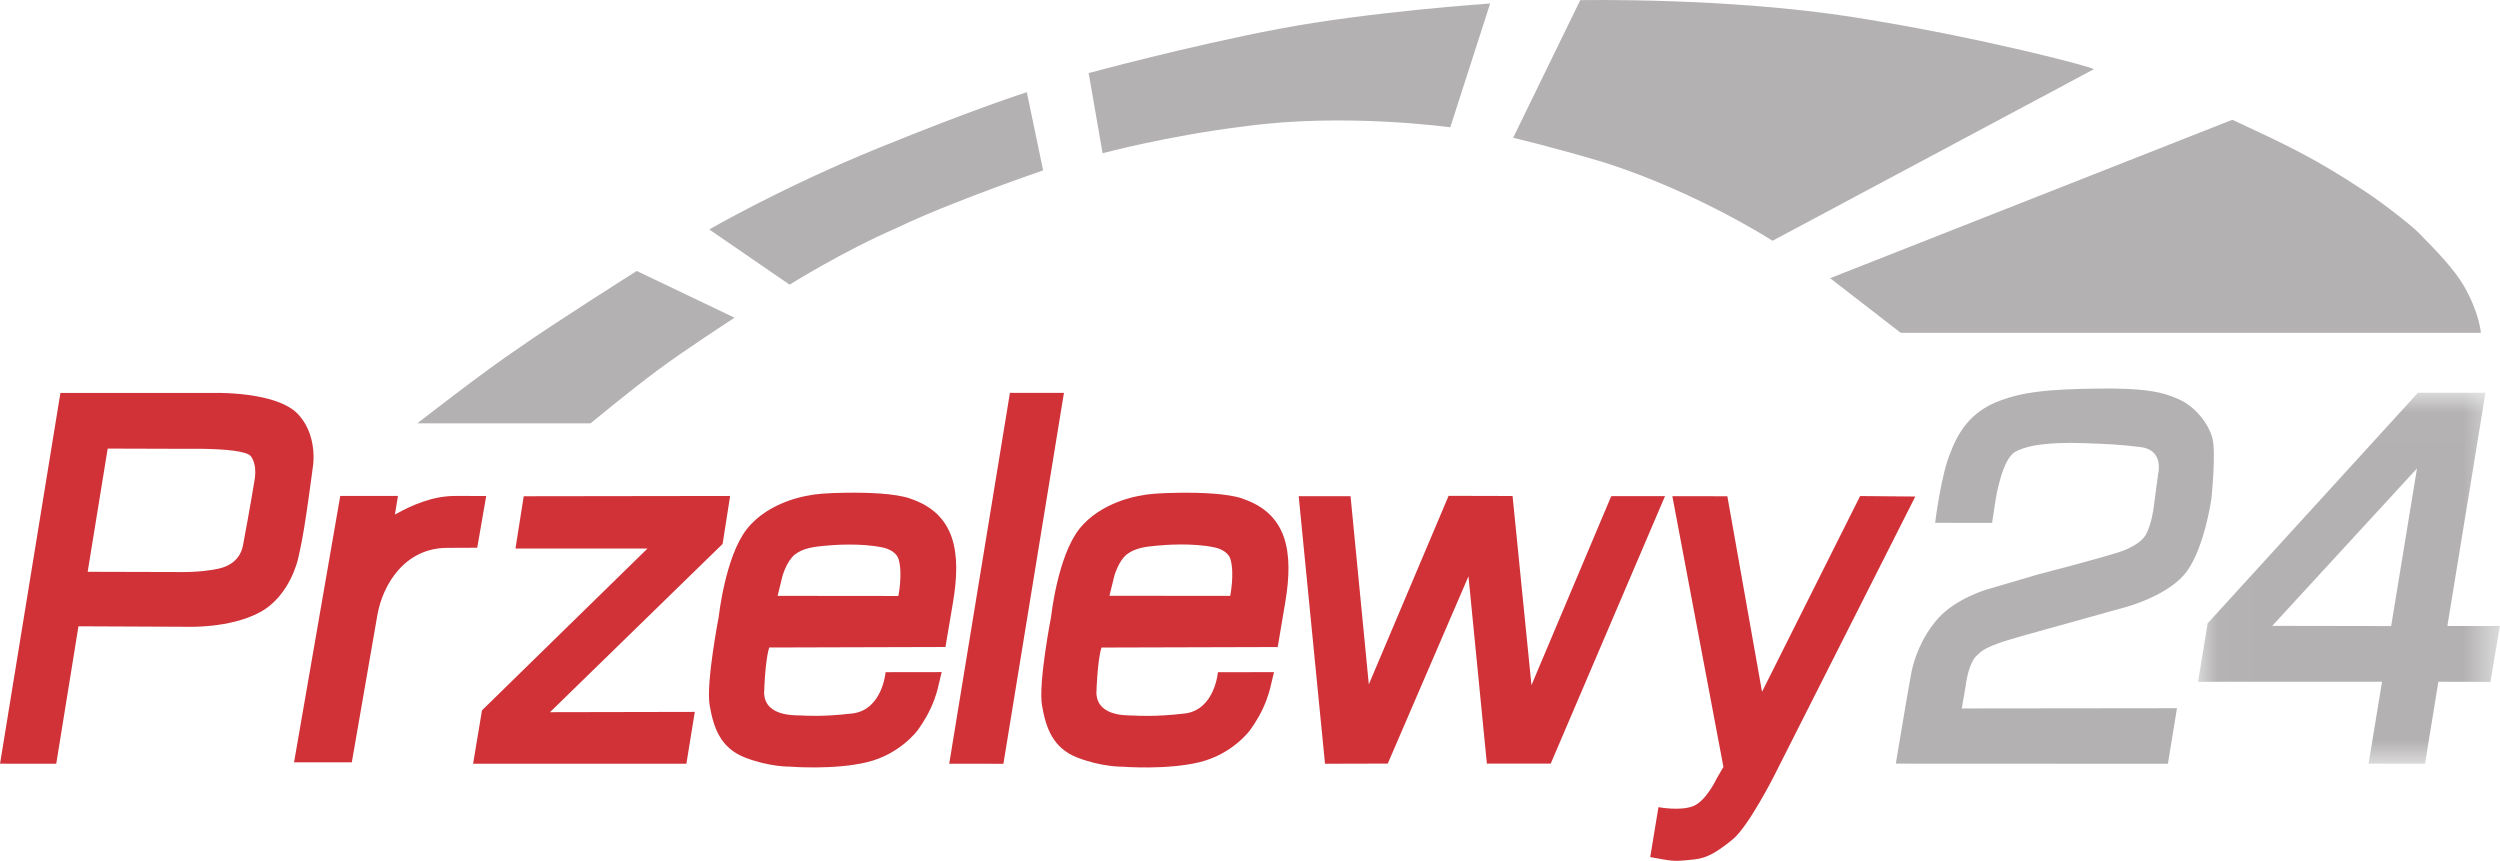
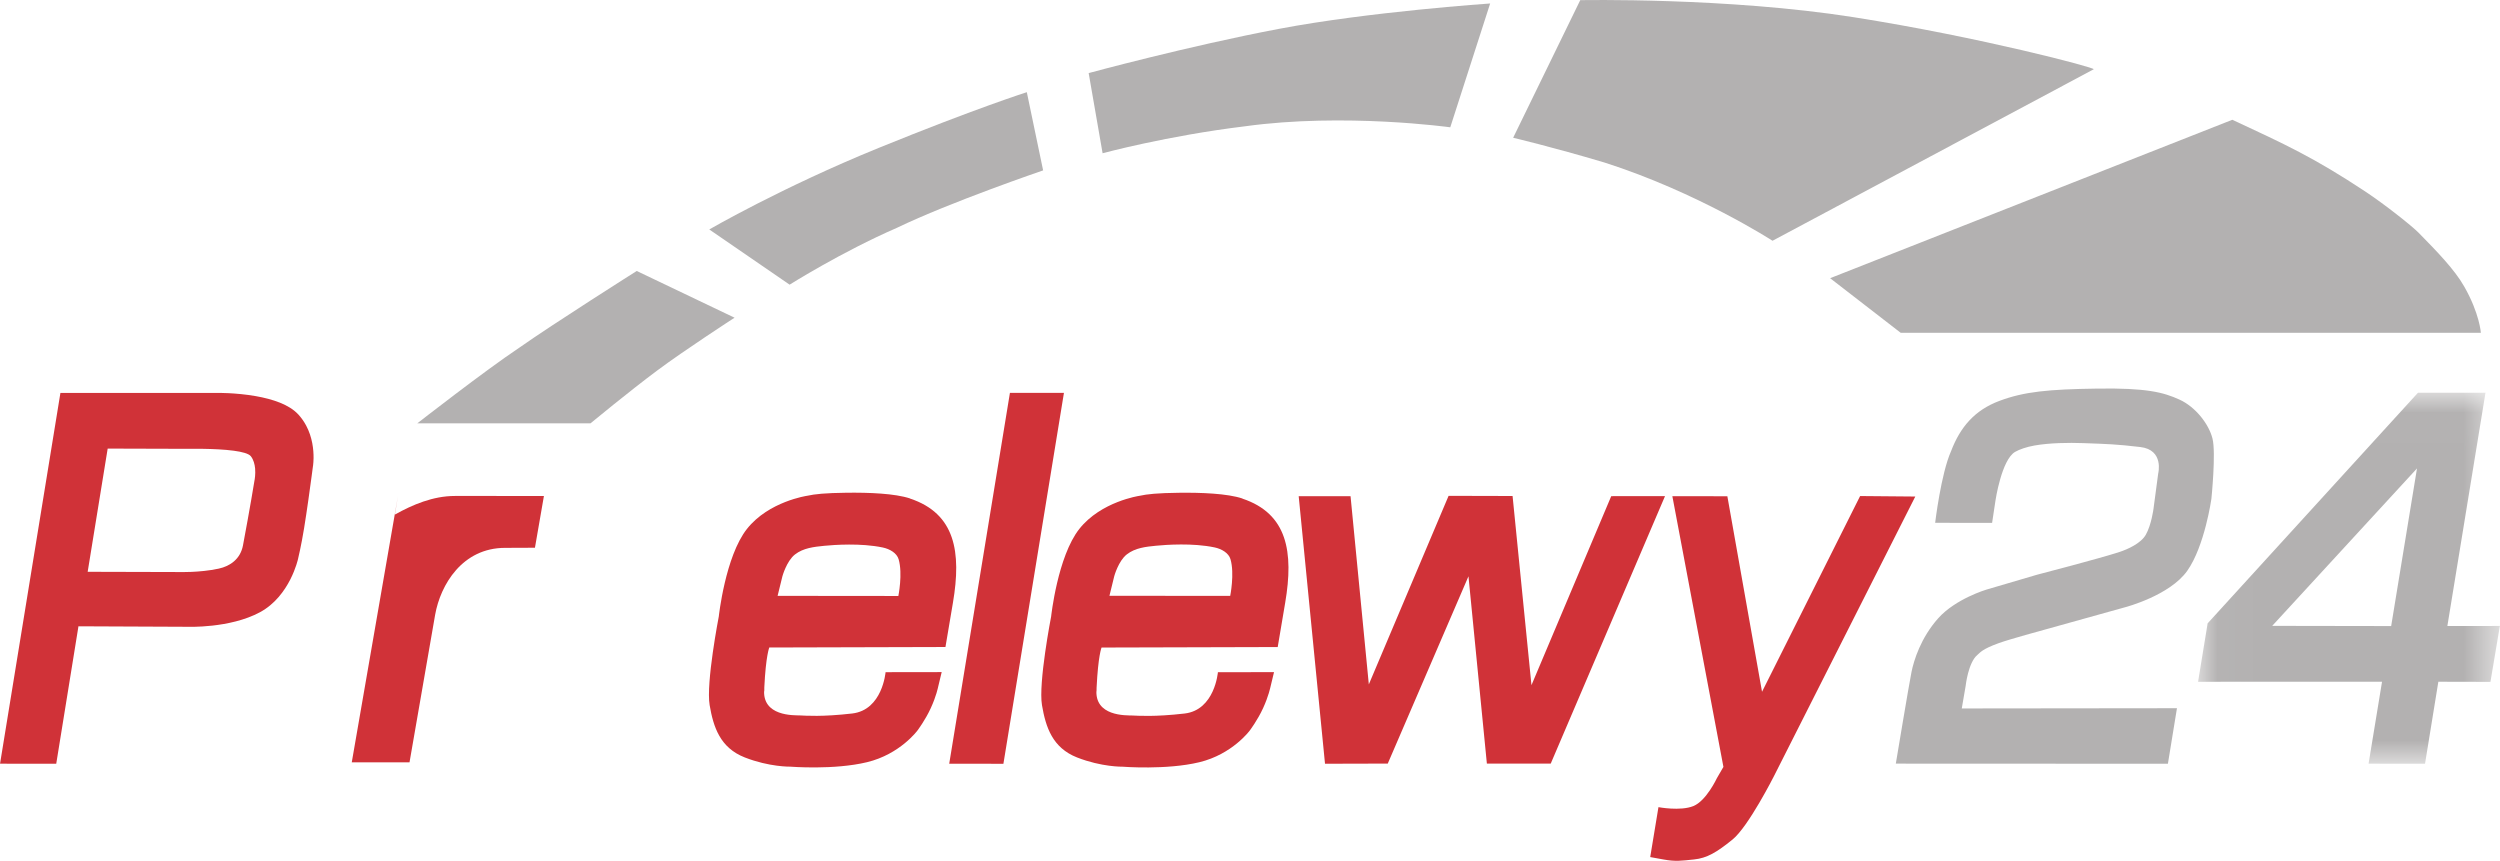
<svg xmlns="http://www.w3.org/2000/svg" xmlns:xlink="http://www.w3.org/1999/xlink" width="69.714" height="24" version="1.1" viewBox="0 0 69.714 24">
  <defs>
    <polygon id="path-1" points="7.392 9.07 0.03 9.07 0.03 0.018 7.392 0.018" />
  </defs>
  <g transform="matrix(1.143 0 0 1.143 -4.59922e-7 -5.21937e-5)" fill="none" fill-rule="evenodd">
    <g id="SPB_&amp;_AltPay_NewAssets" transform="translate(-99,-159)">
      <g transform="translate(99,159)">
        <g fill="#d03238">
-           <polygon points="12.777 12.107 17.813 12.1 17.629 13.27 13.418 17.375 16.951 17.368 16.746 18.632 11.542 18.633 11.759 17.33 15.796 13.383 12.576 13.382" />
          <path d="m6.212 11.703c-0.001 0.015-0.122 0.743-0.284 1.603-0.062 0.329-0.309 0.506-0.593 0.567-0.469 0.101-0.974 0.083-0.974 0.083l-2.222-0.006 0.488-3.006 2.013 0.006s0.136-0.003 0.327 9.8e-5c0.216 0.004 0.502 0.014 0.737 0.046 0.201 0.027 0.365 0.069 0.416 0.135 0.067 0.086 0.094 0.196 0.104 0.297 0.013 0.143-0.011 0.267-0.011 0.275m1.059-1.597c-0.11-0.119-0.266-0.211-0.442-0.282-0.182-0.073-0.387-0.124-0.585-0.159-0.252-0.045-0.494-0.064-0.668-0.073-0.16-0.008-0.263-0.006-0.263-0.006l-2.202-3.286e-4 -1.638-2.301e-4 -1.473 9.046 1.371 0.001 0.542-3.353 2.658 0.012s1.035 0.042 1.77-0.355c0.735-0.397 0.929-1.3 0.929-1.3s0.081-0.335 0.147-0.744c0.073-0.449 0.147-0.989 0.185-1.276 0.017-0.126 0.027-0.204 0.027-0.204s0.018-0.093 0.02-0.238c0.002-0.202-0.027-0.504-0.181-0.793-0.051-0.095-0.116-0.189-0.197-0.277" />
          <polygon points="24.639 9.585 25.957 9.584 24.48 18.634 23.158 18.632" />
          <polygon points="32.949 12.105 33.395 16.697 35.341 12.097 36.902 12.101 37.363 16.716 39.309 12.105 40.621 12.104 37.833 18.629 36.275 18.629 35.826 14.06 33.857 18.629 32.326 18.633 31.684 12.106" />
          <path d="m21.916 14.54-2.945-0.003 0.117-0.477s0.102-0.373 0.307-0.533c0.204-0.159 0.466-0.186 0.712-0.211 0.246-0.024 0.897-0.071 1.429 0.041 0.177 0.037 0.344 0.138 0.388 0.288 0.103 0.354-0.007 0.895-0.007 0.895m0.286-2.379c-0.37-0.123-1.012-0.147-1.553-0.14-0.525 0.007-0.766 0.032-0.962 0.075 0 0-0.934 0.137-1.464 0.807-0.53 0.67-0.688 2.138-0.688 2.138s-0.315 1.621-0.223 2.162c0.092 0.54 0.257 1.041 0.857 1.276 0.6 0.235 1.109 0.225 1.109 0.225s1.069 0.086 1.874-0.109c0.805-0.194 1.23-0.773 1.23-0.773s0.189-0.249 0.325-0.546c0.136-0.297 0.176-0.504 0.182-0.529l0.084-0.35-1.369 0.002s-0.075 0.922-0.814 1.008c-0.738 0.085-1.134 0.053-1.277 0.047-0.141-0.005-0.934 0.028-0.869-0.647 3.22e-4 -0.009 9.01e-4 -0.022 0.002-0.041 0.037-0.77 0.121-0.969 0.121-0.969l4.298-0.012 0.183-1.084c0.209-1.233 0.056-2.171-1.045-2.537" />
          <path d="m18.656 16.774c-0.005 0.024-0.008 0.047-0.012 0.071-0.006 0.118 0.013-0.077 0.012-0.071" />
          <path d="m26.764 16.776c-0.005 0.024-0.008 0.047-0.012 0.071-0.006 0.118 0.013-0.077 0.012-0.071" />
          <path d="m30.012 14.538-2.945-0.003 0.117-0.478s0.102-0.373 0.307-0.532c0.204-0.159 0.465-0.187 0.712-0.211 0.246-0.024 0.897-0.071 1.429 0.041 0.176 0.037 0.344 0.138 0.388 0.288 0.103 0.354-7e-3 0.895-7e-3 0.895m0.298-2.376c-0.37-0.123-1.012-0.147-1.553-0.14-0.525 0.007-0.766 0.032-0.962 0.075 0 0-0.934 0.137-1.464 0.807-0.53 0.671-0.688 2.138-0.688 2.138s-0.315 1.622-0.223 2.162c0.092 0.54 0.257 1.041 0.857 1.276 0.6 0.235 1.108 0.225 1.108 0.225s1.069 0.085 1.874-0.109c0.805-0.194 1.23-0.773 1.23-0.773s0.189-0.249 0.325-0.546c0.136-0.297 0.176-0.504 0.183-0.529l0.084-0.35-1.369 0.002s-0.075 0.923-0.814 1.008c-0.738 0.085-1.134 0.053-1.277 0.048-0.141-0.005-0.934 0.028-0.87-0.647 3.54e-4 -0.009 9.34e-4 -0.022 0.002-0.042 0.037-0.77 0.12-0.969 0.12-0.969l4.298-0.012 0.183-1.084c0.209-1.233 0.055-2.171-1.045-2.537" />
          <path d="m42.142 12.107 0.846 4.77 2.393-4.775 1.346 0.012-3.448 6.821s-0.624 1.234-1.011 1.547c-0.387 0.313-0.623 0.454-0.94 0.486-0.316 0.032-0.443 0.055-0.747 0l-0.321-0.058 0.201-1.218s0.533 0.102 0.851-0.026c0.317-0.128 0.574-0.68 0.574-0.68l0.16-0.276-1.246-6.605z" />
        </g>
        <path d="m47.213 12.755 1.388 2e-3 0.083-0.55s0.148-0.992 0.479-1.183c0.106-0.061 0.276-0.12 0.472-0.155 0.363-0.064 0.825-0.072 1.2-0.058 0.578 0.021 0.794 0.026 1.381 0.095 0.587 0.068 0.437 0.647 0.437 0.647l-0.115 0.863s-0.05 0.387-0.186 0.628c-0.12 0.214-0.447 0.357-0.636 0.42-0.457 0.152-2.021 0.558-2.021 0.558l-1.231 0.362s-0.755 0.224-1.18 0.702c-0.424 0.478-0.591 1.022-0.649 1.306-0.058 0.284-0.383 2.238-0.383 2.238l6.638 0.003 0.221-1.355-5.25 0.006 0.095-0.552s0.061-0.569 0.287-0.755c0.071-0.059 0.107-0.137 0.526-0.289 0.25-0.091 1.106-0.324 1.106-0.324l1.981-0.552s1.081-0.284 1.506-0.886c0.426-0.602 0.589-1.755 0.589-1.755s0.115-1.12 0.027-1.471c-0.087-0.351-0.412-0.773-0.807-0.952-0.395-0.18-0.808-0.285-2.004-0.268-1.195 0.017-1.785 0.074-2.39 0.301-0.605 0.227-0.954 0.641-1.177 1.225-0.246 0.551-0.388 1.747-0.388 1.747" fill="#b3b1b1" />
        <g transform="translate(53.596 9.563)">
          <mask id="mask-2" fill="#ffffff">
            <use xlink:href="#path-1" />
          </mask>
          <path d="m4.741 5.711-2.902-0.005 3.532-3.841zm1.371-0.001 0.93-5.691-1.647-0.001-5.132 5.627-0.233 1.425 4.488-5.258e-4 -0.328 1.999 1.377 0.002 0.325-2.001 1.271 0.003 0.23-1.364z" fill="#b3b1b1" mask="url(#mask-2)" />
        </g>
        <g fill="#b3b1b1">
          <path d="m10.18 10.328h4.226s0.948-0.782 1.62-1.283c0.672-0.502 1.895-1.294 1.895-1.294l-2.387-1.14s-2.017 1.275-2.873 1.877c-0.833 0.555-2.48 1.84-2.48 1.84" />
          <path d="m19.264 6.945-1.96-1.347s1.774-1.029 4.132-1.989c2.358-0.96 3.615-1.36 3.615-1.36l0.398 1.908s-2.27 0.775-3.571 1.403c-1.344 0.585-2.614 1.385-2.614 1.385" />
          <path d="m26.9 3.739-0.34-1.956s2.42-0.657 4.637-1.078c2.217-0.421 5.158-0.62 5.158-0.62l-0.973 3.021s-2.586-0.36-5.013-0.024c-1.892 0.23-3.469 0.657-3.469 0.657" />
          <path d="m36.916 3.361 1.637-3.357s3.583-0.071 6.673 0.416c3.09 0.487 5.916 1.237 5.854 1.27l-7.836 4.184s-1.83-1.184-4.104-1.91c-1.288-0.383-2.224-0.603-2.224-0.603" />
          <path d="m44.649 6.787 1.723 1.333h14.153s-0.029-0.468-0.406-1.13c-0.236-0.415-0.663-0.854-1.111-1.31-0.163-0.166-0.816-0.685-1.303-1.008-1.25-0.827-1.947-1.147-3.243-1.75z" />
        </g>
-         <path d="m11.096 12.1c-0.531 0-1.033 0.214-1.462 0.454l0.075-0.454h-1.408l-1.127 6.498h1.409l0.625-3.6c0.13-0.731 0.663-1.632 1.707-1.632l0.728-3e-3 0.219-1.263z" fill="#d03238" />
+         <path d="m11.096 12.1c-0.531 0-1.033 0.214-1.462 0.454l0.075-0.454l-1.127 6.498h1.409l0.625-3.6c0.13-0.731 0.663-1.632 1.707-1.632l0.728-3e-3 0.219-1.263z" fill="#d03238" />
      </g>
    </g>
  </g>
</svg>